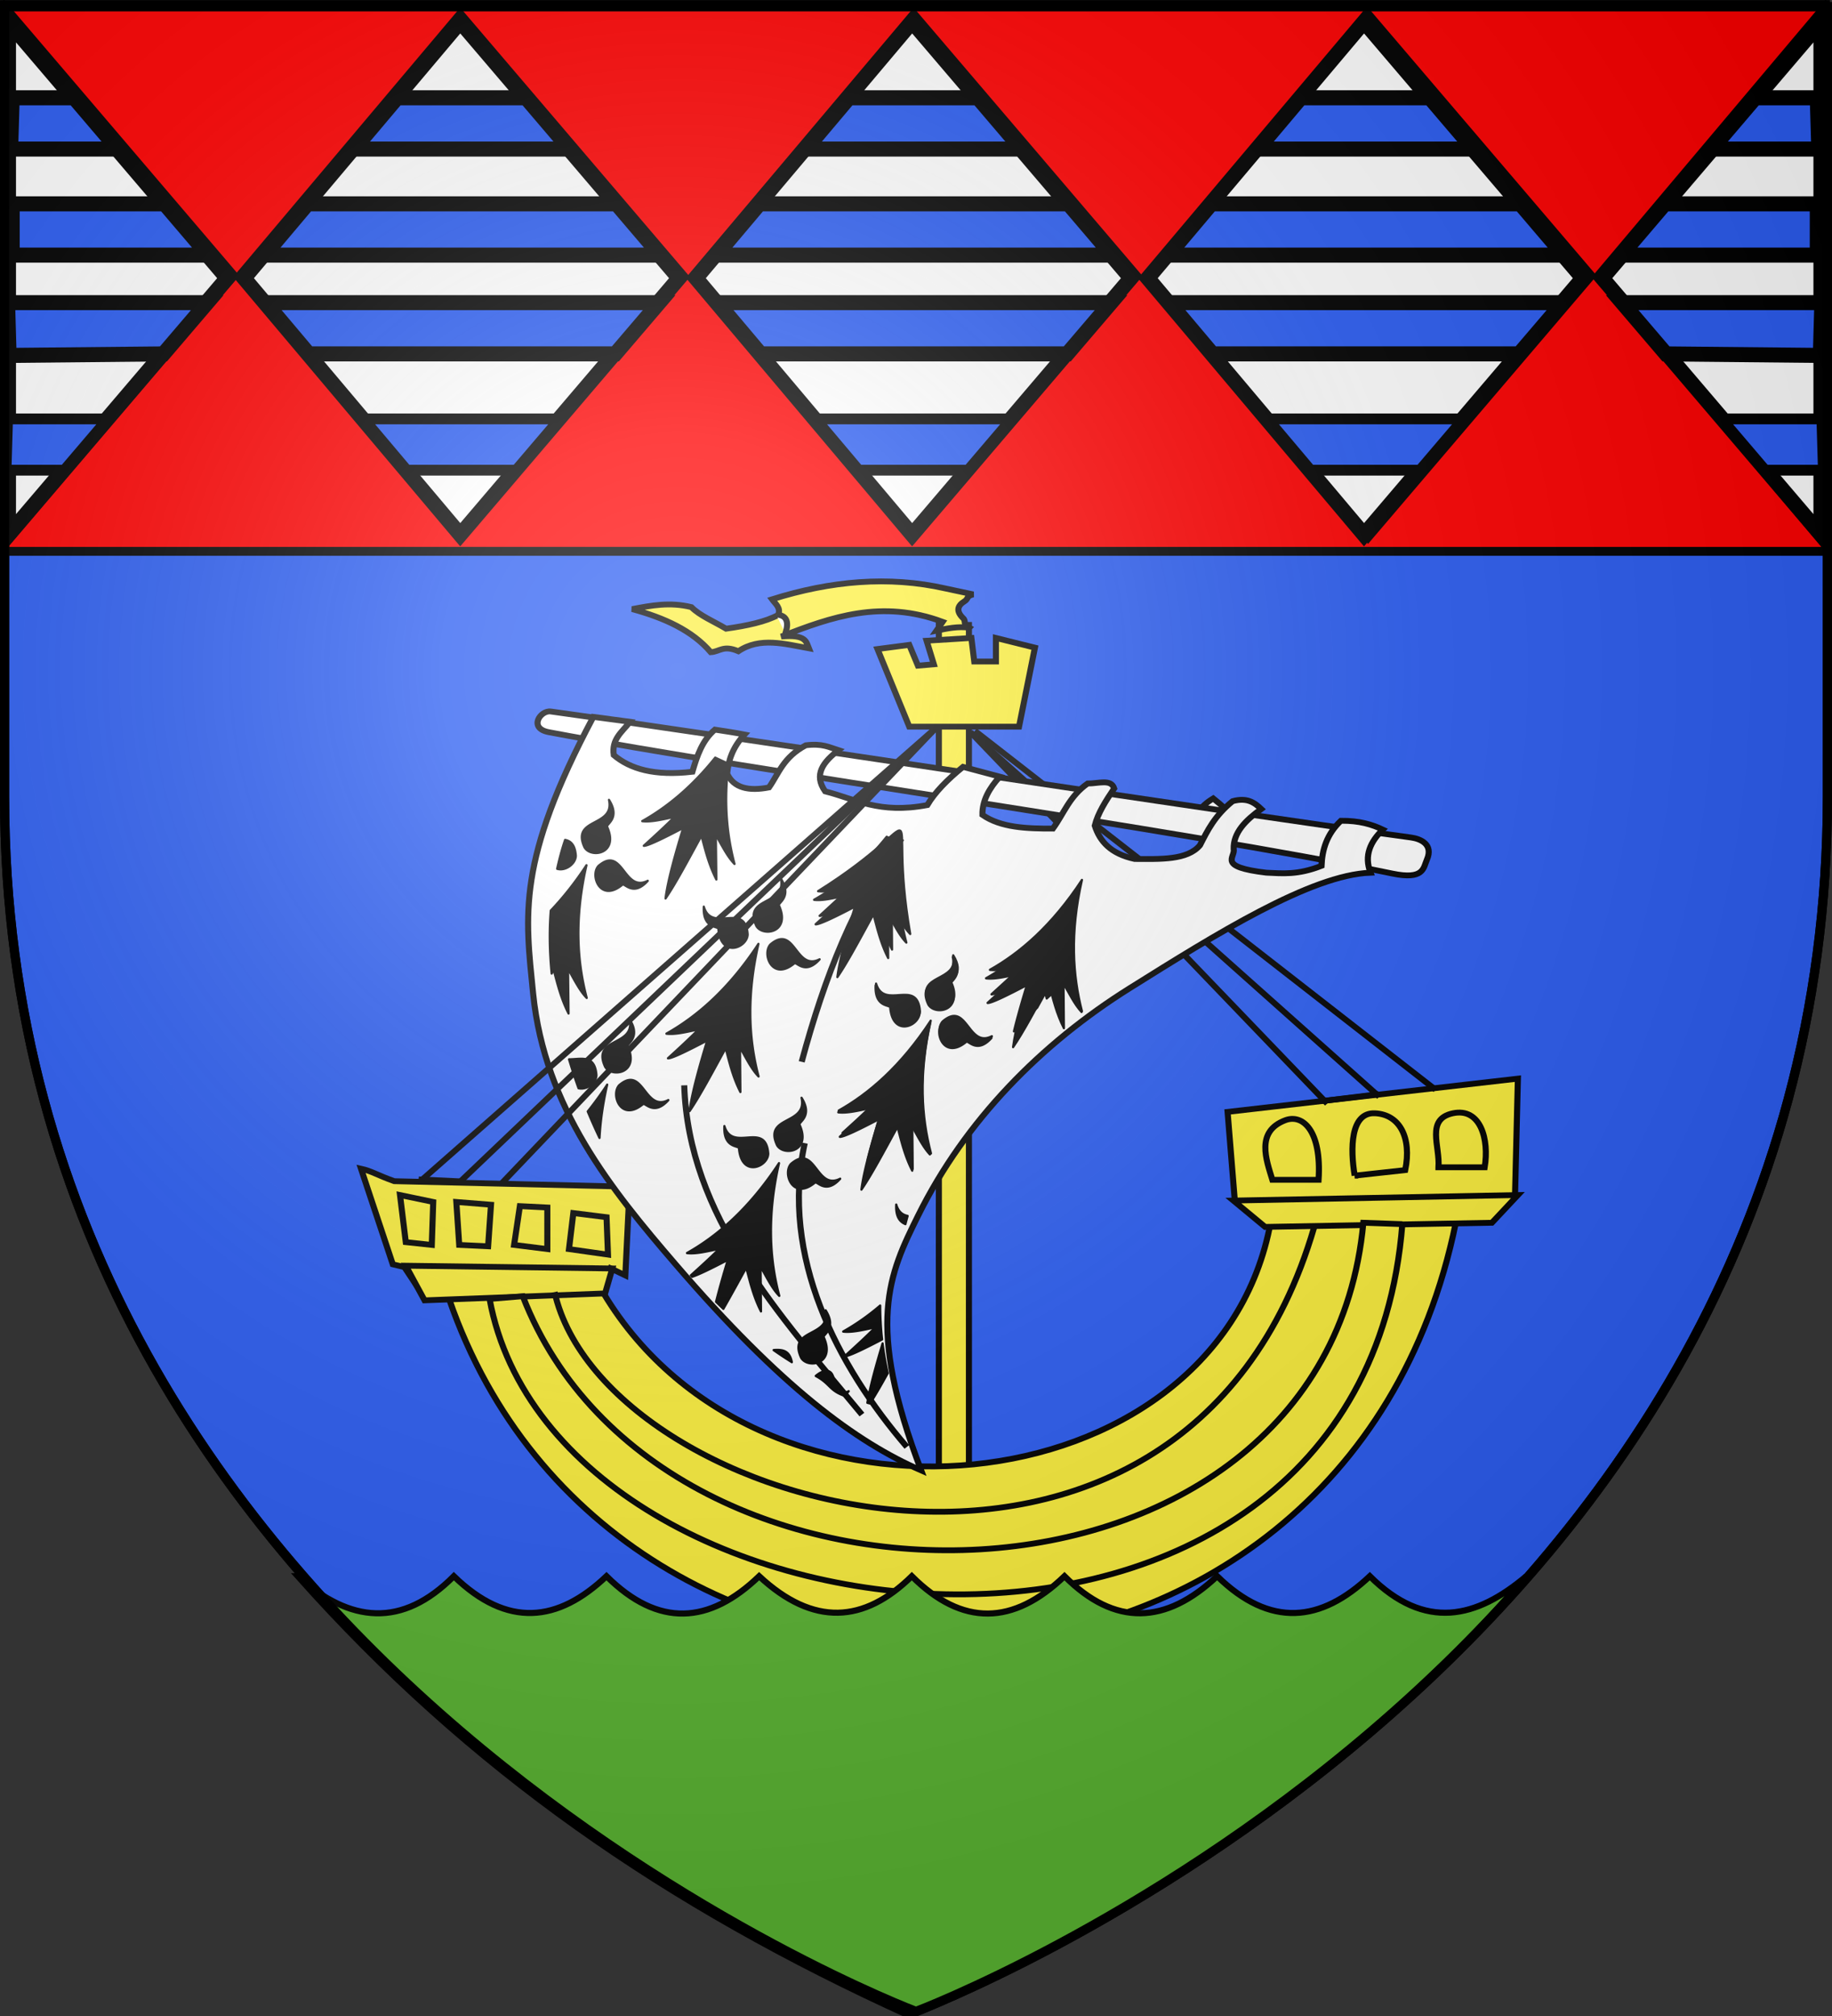
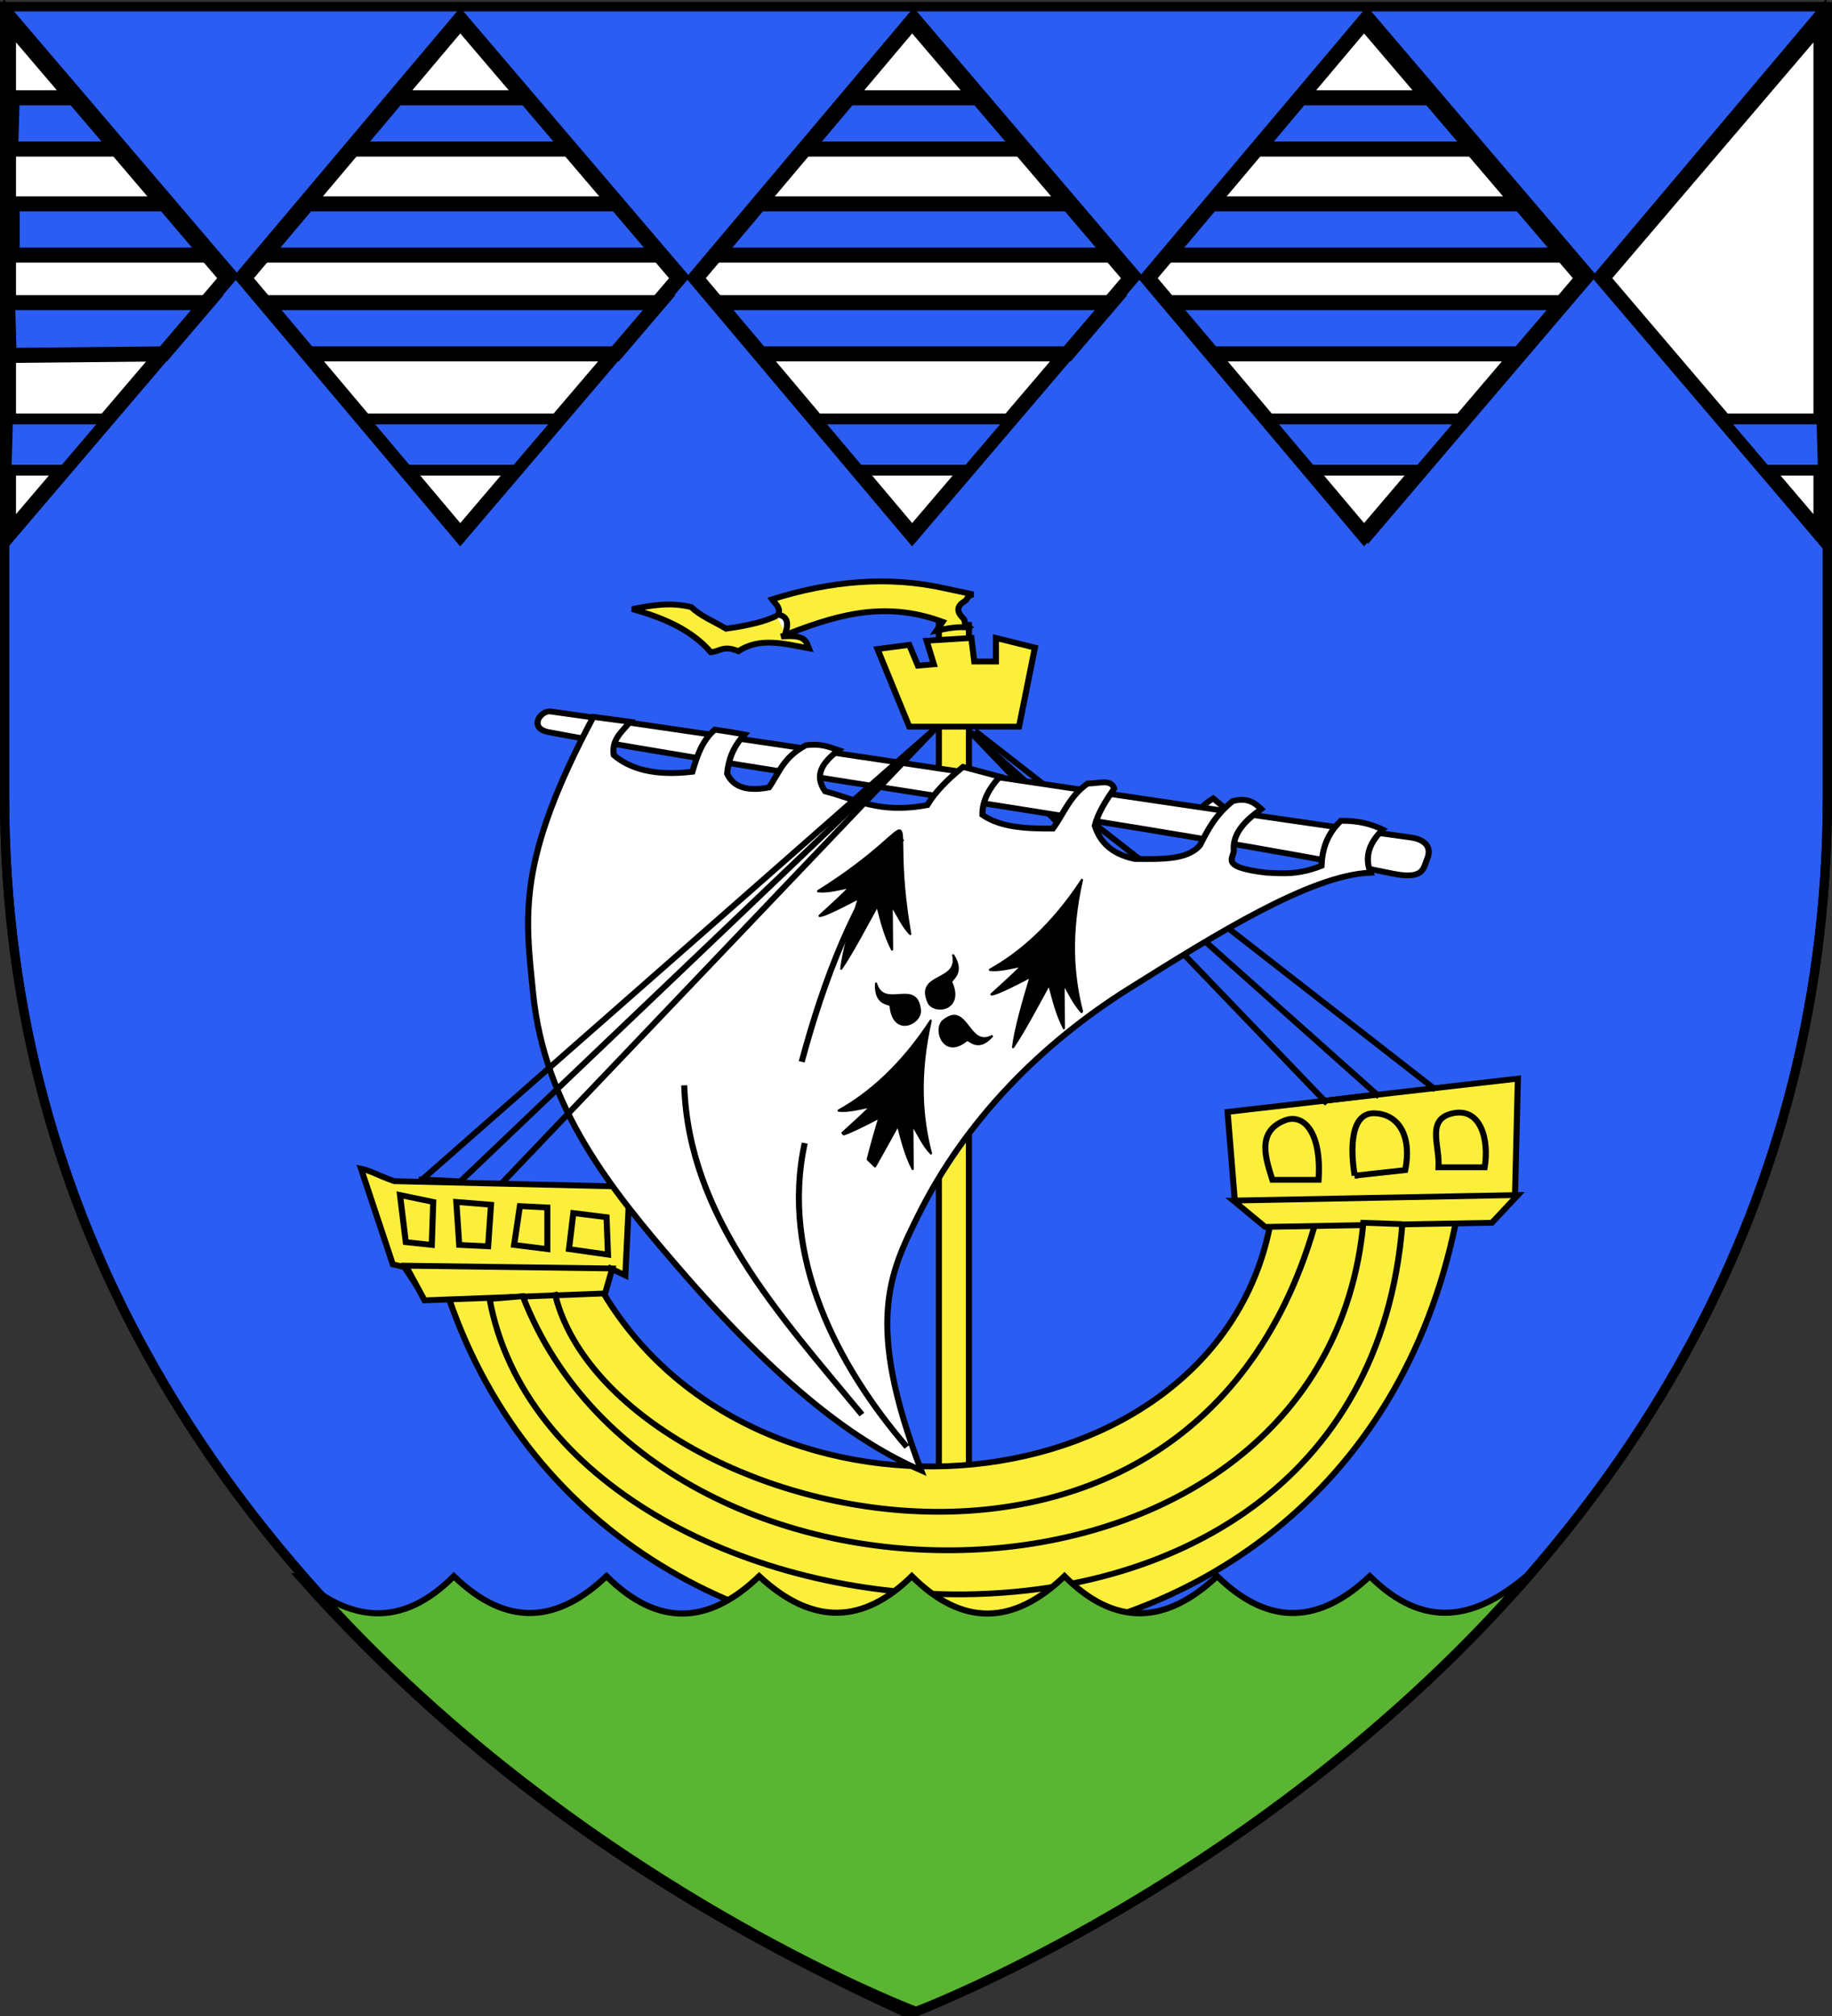
<svg xmlns="http://www.w3.org/2000/svg" xmlns:xlink="http://www.w3.org/1999/xlink" width="600" height="660" version="1.0">
  <rect width="100%" height="100%" fill="#333333" stroke="none" />
  <desc>Flag of Canton of Valais (Wallis)</desc>
  <defs>
    <radialGradient xlink:href="#b" id="c" cx="221.445" cy="226.331" r="300" fx="221.445" fy="226.331" gradientTransform="matrix(1.353 0 0 1.349 -77.63 -85.747)" gradientUnits="userSpaceOnUse" />
    <linearGradient id="b">
      <stop offset="0" style="stop-color:#fff;stop-opacity:.314" />
      <stop offset=".19" style="stop-color:#fff;stop-opacity:.251" />
      <stop offset=".6" style="stop-color:#6b6b6b;stop-opacity:.125" />
      <stop offset="1" style="stop-color:#000;stop-opacity:.125" />
    </linearGradient>
  </defs>
  <g style="display:inline">
    <path d="M300 658.5s298.5-112.32 298.5-397.772V2.176H1.5v258.552C1.5 546.18 300 658.5 300 658.5" style="fill:#2b5df2;fill-opacity:1;fill-rule:evenodd;stroke:none;stroke-width:1px;stroke-linecap:butt;stroke-linejoin:miter;stroke-opacity:1" />
    <g style="fill:red;display:inline">
-       <path d="M1.532 2.114h596.466v179.009H1.532z" style="opacity:1;fill:red;fill-opacity:1;fill-rule:nonzero;stroke:#000;stroke-width:2.902;stroke-miterlimit:4;stroke-dasharray:none;stroke-opacity:1" transform="translate(-.08 -.622)" />
-     </g>
+       </g>
    <path d="m790.901 231.928-68.345 83.938 68.345 83.991 69.142-83.99zM647.559 231.928l-68.345 83.938 68.345 83.991 69.142-83.99zM934.557 231.928l-68.344 83.938 68.344 83.991 69.142-83.99zM505.484 231.928v167.93l69.142-83.992z" style="fill:#fff;fill-opacity:1;stroke:#000;stroke-width:4.838;stroke-miterlimit:4;stroke-dasharray:none;stroke-opacity:1;display:inline" transform="matrix(1.036 0 0 1 -520.137 -225.611)" />
    <path d="m976.168 140.805-68.344 83.938 68.344 83.99z" style="fill:#fff;fill-opacity:1;stroke:#000;stroke-width:4.838;stroke-miterlimit:4;stroke-dasharray:none;stroke-opacity:1;display:inline" transform="matrix(1.036 0 0 1 -415.607 -134.488)" />
    <path d="m790.901 231.928-68.345 83.938 68.345 83.991 69.142-83.99z" style="fill:#fff;fill-opacity:1;stroke:#000;stroke-width:4.838;stroke-miterlimit:4;stroke-dasharray:none;stroke-opacity:1;display:inline" transform="matrix(1.036 0 0 1 -668.64 -224.797)" />
    <path d="m-695.625 138.094 14.156 16.781h100.438l14.343-16.781zM-681.844 105.75-696 122.531h129.656l-14.312-16.781zM-652.531 71.031l-14.157 16.781h70.72l-14.313-16.78z" style="fill:#2b5df2;fill-opacity:1;stroke:#000;stroke-width:4.926;stroke-miterlimit:4;stroke-dasharray:none;stroke-opacity:1;display:inline" transform="translate(782.567 -39.013)" />
    <path d="m-663.5 176.156 14.156 16.781h35.844l14.313-16.78z" style="color:#000;fill:#2b5df2;fill-opacity:1;fill-rule:nonzero;stroke:#000;stroke-width:3.53;stroke-linecap:butt;stroke-linejoin:miter;marker:none;marker-start:none;marker-mid:none;marker-end:none;stroke-miterlimit:4;stroke-dasharray:none;stroke-dashoffset:0;stroke-opacity:1;visibility:visible;display:inline;overflow:visible" transform="translate(782.567 -39.013)" />
    <path d="m790.901 231.928-68.345 83.938 68.345 83.991 69.142-83.99z" style="fill:#fff;fill-opacity:1;stroke:#000;stroke-width:4.838;stroke-miterlimit:4;stroke-dasharray:none;stroke-opacity:1;display:inline" transform="matrix(1.036 0 0 1 -520.64 -224.797)" />
    <path d="m-695.625 138.094 14.156 16.781h100.438l14.343-16.781zM-681.844 105.75-696 122.531h129.656l-14.312-16.781zM-652.531 71.031l-14.157 16.781h70.72l-14.313-16.78z" style="fill:#2b5df2;fill-opacity:1;stroke:#000;stroke-width:4.926;stroke-miterlimit:4;stroke-dasharray:none;stroke-opacity:1;display:inline" transform="translate(930.567 -39.013)" />
    <path d="m-663.5 176.156 14.156 16.781h35.844l14.313-16.78z" style="color:#000;fill:#2b5df2;fill-opacity:1;fill-rule:nonzero;stroke:#000;stroke-width:3.53;stroke-linecap:butt;stroke-linejoin:miter;marker:none;marker-start:none;marker-mid:none;marker-end:none;stroke-miterlimit:4;stroke-dasharray:none;stroke-dashoffset:0;stroke-opacity:1;visibility:visible;display:inline;overflow:visible" transform="translate(930.567 -39.013)" />
    <path d="m790.901 231.928-68.345 83.938 68.345 83.991 69.142-83.99z" style="fill:#fff;fill-opacity:1;stroke:#000;stroke-width:4.838;stroke-miterlimit:4;stroke-dasharray:none;stroke-opacity:1;display:inline" transform="matrix(1.036 0 0 1 -372.64 -224.797)" />
    <path d="m-695.625 138.094 14.156 16.781h100.438l14.343-16.781zM-681.844 105.75-696 122.531h129.656l-14.312-16.781zM-652.531 71.031l-14.157 16.781h70.72l-14.313-16.78z" style="fill:#2b5df2;fill-opacity:1;stroke:#000;stroke-width:4.926;stroke-miterlimit:4;stroke-dasharray:none;stroke-opacity:1;display:inline" transform="translate(1078.567 -39.013)" />
    <path d="m-663.5 176.156 14.156 16.781h35.844l14.313-16.78z" style="color:#000;fill:#2b5df2;fill-opacity:1;fill-rule:nonzero;stroke:#000;stroke-width:3.53;stroke-linecap:butt;stroke-linejoin:miter;marker:none;marker-start:none;marker-mid:none;marker-end:none;stroke-miterlimit:4;stroke-dasharray:none;stroke-dashoffset:0;stroke-opacity:1;visibility:visible;display:inline;overflow:visible" transform="translate(1078.567 -39.013)" />
    <path d="M790.901 231.928v167.93l69.142-83.992z" style="fill:#fff;fill-opacity:1;stroke:#000;stroke-width:4.838;stroke-miterlimit:4;stroke-dasharray:none;stroke-opacity:1;display:inline" transform="matrix(1.036 0 0 1 -816.64 -224.797)" />
    <path d="m-631.587 155.372 50.556-.497 14.343-16.781h-65.396zM-630.58 122.531h64.236l-14.312-16.781h-49.924zM-631.077 87.813h35.108L-610.28 71.03h-20.3z" style="fill:#2b5df2;fill-opacity:1;stroke:#000;stroke-width:4.926;stroke-miterlimit:4;stroke-dasharray:none;stroke-opacity:1;display:inline" transform="translate(634.567 -39.013)" />
    <path d="M-632.58 192.938h19.08l14.313-16.782h-32.897z" style="color:#000;fill:#2b5df2;fill-opacity:1;fill-rule:nonzero;stroke:#000;stroke-width:3.53;stroke-linecap:butt;stroke-linejoin:miter;marker:none;marker-start:none;marker-mid:none;marker-end:none;stroke-miterlimit:4;stroke-dasharray:none;stroke-dashoffset:0;stroke-opacity:1;visibility:visible;display:inline;overflow:visible" transform="translate(634.567 -39.013)" />
    <path d="M790.901 231.928v167.93l69.142-83.992z" style="fill:#fff;fill-opacity:1;stroke:#000;stroke-width:4.838;stroke-miterlimit:4;stroke-dasharray:none;stroke-opacity:1;display:inline" transform="matrix(-1.036 0 0 1 1415.8 -224.797)" />
-     <path d="m-631.587 155.372 50.556-.497 14.343-16.781h-65.396zM-630.58 122.531h64.236l-14.312-16.781h-49.924zM-631.077 87.813h35.108L-610.28 71.03h-20.3z" style="fill:#2b5df2;fill-opacity:1;stroke:#000;stroke-width:4.926;stroke-miterlimit:4;stroke-dasharray:none;stroke-opacity:1;display:inline" transform="matrix(-1 0 0 1 -35.405 -39.013)" />
    <path d="M-632.58 192.938h19.08l14.313-16.782h-32.897z" style="color:#000;fill:#2b5df2;fill-opacity:1;fill-rule:nonzero;stroke:#000;stroke-width:3.53;stroke-linecap:butt;stroke-linejoin:miter;marker:none;marker-start:none;marker-mid:none;marker-end:none;stroke-miterlimit:4;stroke-dasharray:none;stroke-dashoffset:0;stroke-opacity:1;visibility:visible;display:inline;overflow:visible" transform="matrix(-1 0 0 1 -35.405 -39.013)" />
  </g>
  <g style="opacity:1;display:inline">
    <path d="M0 0h600v660H0z" style="opacity:1;fill:none;fill-opacity:1;fill-rule:nonzero;stroke:none;stroke-width:7.56;stroke-linecap:round;stroke-linejoin:round;stroke-miterlimit:4;stroke-dasharray:none;stroke-opacity:1;display:inline" />
    <path d="M300 658.5S1.5 546.18 1.5 260.728V2.176h597v258.552C598.5 546.18 300 658.5 300 658.5z" style="opacity:1;fill:none;fill-opacity:1;fill-rule:evenodd;stroke:#000;stroke-width:3;stroke-linecap:butt;stroke-linejoin:miter;stroke-miterlimit:4;stroke-dasharray:none;stroke-opacity:1" />
  </g>
  <path d="m328.486 178.193-.39-13.286c-1.206.47-3.408-.556-5.29-1.1.327-4.313 2.524-8.194 7.634-11.403 3.21 2.803 5.908 4.19 8.044 11.65-1.217 1.505-3.132 1.89-5.423 1.244l.481 13.033z" style="color:#000;fill:#fff;fill-opacity:1;fill-rule:evenodd;stroke:#000;stroke-width:2.321;stroke-linecap:butt;stroke-linejoin:miter;marker:none;marker-start:none;marker-mid:none;marker-end:none;stroke-miterlimit:4;stroke-dasharray:none;stroke-dashoffset:0;stroke-opacity:1;visibility:visible;display:inline;overflow:visible" transform="matrix(.856 0 0 .821 114.469 136.275)" />
  <path d="M225.488 428.695v-307.2-38.294h11.505v346.1z" style="color:#000;fill:#fcef3c;fill-opacity:1;fill-rule:evenodd;stroke:#000;stroke-width:2.321;stroke-linecap:butt;stroke-linejoin:miter;marker:none;marker-start:none;marker-mid:none;marker-end:none;stroke-miterlimit:4;stroke-dasharray:none;stroke-dashoffset:0;stroke-opacity:1;visibility:visible;display:inline;overflow:visible" transform="matrix(.856 0 0 .821 114.469 136.275)" />
  <path d="m335.956 277.39 111.07-13.263-1.104 46.97-9.394 9.947-13.262.552C380.938 537.003 101.182 542.894 38.11 351.99l-9.394-.553-7.736-12.157-4.42-1.105-12.158-38.129c4.048.924 6.07 2.501 12.71 4.974l90.072 2.21-1.658 35.366-5.526-2.763-2.763 9.946c60.126 104.405 232.549 86 254.744-25.971l-13.262-11.052z" style="color:#000;fill:#fcef3c;fill-opacity:1;fill-rule:evenodd;stroke:#000;stroke-width:2.321;stroke-linecap:butt;stroke-linejoin:miter;marker:none;marker-start:none;marker-mid:none;marker-end:none;stroke-miterlimit:4;stroke-dasharray:none;stroke-dashoffset:0;stroke-opacity:1;visibility:visible;display:inline;overflow:visible" transform="matrix(.856 0 0 .821 114.469 136.275)" />
  <path d="m19.322 310.544 12.71 2.763-.553 17.13-9.946-1.104z" style="color:#000;fill:#fcef3c;fill-opacity:1;fill-rule:evenodd;stroke:#000;stroke-width:2.321;stroke-linecap:butt;stroke-linejoin:miter;marker:none;marker-start:none;marker-mid:none;marker-end:none;stroke-miterlimit:4;stroke-dasharray:none;stroke-dashoffset:0;stroke-opacity:1;visibility:visible;display:inline;overflow:visible" transform="matrix(.856 0 0 .821 114.469 136.275)" />
  <path d="m40.873 313.307 13.262 1.106-1.105 16.577-11.052-.552z" style="color:#000;fill:#fcef3c;fill-opacity:1;fill-rule:evenodd;stroke:#000;stroke-width:2.321;stroke-linecap:butt;stroke-linejoin:miter;marker:none;marker-start:none;marker-mid:none;marker-end:none;stroke-miterlimit:4;stroke-dasharray:none;stroke-dashoffset:0;stroke-opacity:1;visibility:visible;display:inline;overflow:visible" transform="matrix(.856 0 0 .821 114.469 136.275)" />
  <path d="m65.187 314.965 10.5.553v16.577l-12.71-1.657z" style="color:#000;fill:#fcef3c;fill-opacity:1;fill-rule:evenodd;stroke:#000;stroke-width:2.321;stroke-linecap:butt;stroke-linejoin:miter;marker:none;marker-start:none;marker-mid:none;marker-end:none;stroke-miterlimit:4;stroke-dasharray:none;stroke-dashoffset:0;stroke-opacity:1;visibility:visible;display:inline;overflow:visible" transform="matrix(.856 0 0 .821 114.469 136.275)" />
  <path d="m85.633 317.728 12.71 1.658.552 14.92-14.92-2.21z" style="color:#000;fill:#fcef3c;fill-opacity:1;fill-rule:evenodd;stroke:#000;stroke-width:2.321;stroke-linecap:butt;stroke-linejoin:miter;marker:none;marker-start:none;marker-mid:none;marker-end:none;stroke-miterlimit:4;stroke-dasharray:none;stroke-dashoffset:0;stroke-opacity:1;visibility:visible;display:inline;overflow:visible" transform="matrix(.856 0 0 .821 114.469 136.275)" />
  <path d="M353.087 304.466h17.683c1.228-19.761-6.15-26.327-12.71-23.761-11.468 4.485-7.28 15.84-4.973 23.761z" style="color:#000;fill:#fcef3c;fill-opacity:1;fill-rule:evenodd;stroke:#000;stroke-width:2.321;stroke-linecap:butt;stroke-linejoin:miter;marker:none;marker-start:none;marker-mid:none;marker-end:none;stroke-miterlimit:4;stroke-dasharray:none;stroke-dashoffset:0;stroke-opacity:1;visibility:visible;display:inline;overflow:visible" transform="matrix(.856 0 0 .821 114.469 136.275)" />
  <path d="m384.584 302.808 19.34-2.21c2.548-13.051-2.177-22.225-11.603-22.656-9.427-.432-9.432 14.203-7.737 24.866z" style="color:#000;fill:#fcef3c;fill-opacity:1;fill-rule:evenodd;stroke:#000;stroke-width:2.321;stroke-linecap:butt;stroke-linejoin:miter;marker:none;marker-start:none;marker-mid:none;marker-end:none;stroke-miterlimit:4;stroke-dasharray:none;stroke-dashoffset:0;stroke-opacity:1;visibility:visible;display:inline;overflow:visible" transform="matrix(.856 0 0 .821 114.469 136.275)" />
  <path d="M416.634 299.493h17.683c1.77-11.066-1.53-23.907-12.157-21.551-10.523 2.332-4.835 13.215-5.526 21.55z" style="color:#000;fill:#fcef3c;fill-opacity:1;fill-rule:evenodd;stroke:#000;stroke-width:2.321;stroke-linecap:butt;stroke-linejoin:miter;marker:none;marker-start:none;marker-mid:none;marker-end:none;stroke-miterlimit:4;stroke-dasharray:none;stroke-dashoffset:0;stroke-opacity:1;visibility:visible;display:inline;overflow:visible" transform="matrix(.856 0 0 .821 114.469 136.275)" />
  <path d="m338.167 312.755 108.86-2.21-9.947 11.051-86.756 1.658z" style="color:#000;fill:#fcef3c;fill-opacity:1;fill-rule:evenodd;stroke:#000;stroke-width:2.321;stroke-linecap:butt;stroke-linejoin:miter;marker:none;marker-start:none;marker-mid:none;marker-end:none;stroke-miterlimit:4;stroke-dasharray:none;stroke-dashoffset:0;stroke-opacity:1;visibility:visible;display:inline;overflow:visible" transform="matrix(.856 0 0 .821 114.469 136.275)" />
  <path d="m21.533 338.727 7.183 13.814 69.074-2.763 2.763-9.946z" style="color:#000;fill:#fcef3c;fill-opacity:1;fill-rule:evenodd;stroke:#000;stroke-width:2.321;stroke-linecap:butt;stroke-linejoin:miter;marker:none;marker-start:none;marker-mid:none;marker-end:none;stroke-miterlimit:4;stroke-dasharray:none;stroke-dashoffset:0;stroke-opacity:1;visibility:visible;display:inline;overflow:visible" transform="matrix(.856 0 0 .821 114.469 136.275)" />
  <path d="M78.45 349.226c19.18 88.846 240.845 152.206 290.662-25.972" style="color:#000;fill:none;fill-opacity:1;fill-rule:evenodd;stroke:#000;stroke-width:2.321;stroke-linecap:butt;stroke-linejoin:miter;marker:none;marker-start:none;marker-mid:none;marker-end:none;stroke-miterlimit:4;stroke-dasharray:none;stroke-dashoffset:0;stroke-opacity:1;visibility:visible;display:inline;overflow:visible" transform="matrix(.856 0 0 .821 114.469 136.275)" />
  <path d="m402.82 322.149-14.92-.553C373.103 487.21 119.394 493.497 66.292 350.884l-12.702 1.105c25.72 145.5 333.367 178.558 349.23-29.84z" style="color:#000;fill:#fcef3c;fill-opacity:1;fill-rule:evenodd;stroke:#000;stroke-width:2.321;stroke-linecap:butt;stroke-linejoin:miter;marker:none;marker-start:none;marker-mid:none;marker-end:none;stroke-miterlimit:4;stroke-dasharray:none;stroke-dashoffset:0;stroke-opacity:1;visibility:visible;display:inline;overflow:visible" transform="matrix(.856 0 0 .821 114.469 136.275)" />
  <path d="m202.009 92.824 12.157 30.945h41.996l6.079-31.498-14.92-3.868v9.394h-8.289l-1.105-9.394-17.13 1.105 2.763 9.394-6.079.553-3.315-8.289z" style="color:#000;fill:#fcef3c;fill-opacity:1;fill-rule:evenodd;stroke:#000;stroke-width:2.321;stroke-linecap:butt;stroke-linejoin:miter;marker:none;marker-start:none;marker-mid:none;marker-end:none;stroke-miterlimit:4;stroke-dasharray:none;stroke-dashoffset:0;stroke-opacity:1;visibility:visible;display:inline;overflow:visible" transform="matrix(.856 0 0 .821 114.469 136.275)" />
  <path d="m374.085 274.074-136.49-148.095 156.383 145.332" style="color:#000;fill:none;fill-opacity:1;fill-rule:evenodd;stroke:#000;stroke-width:2.321;stroke-linecap:butt;stroke-linejoin:miter;marker:none;marker-start:none;marker-mid:none;marker-end:none;stroke-miterlimit:4;stroke-dasharray:none;stroke-dashoffset:0;stroke-opacity:1;visibility:visible;display:inline;overflow:visible" transform="matrix(.856 0 0 .821 114.469 136.275)" />
  <path d="m239.253 125.427 176.276 143.12" style="color:#000;fill:#fff;fill-opacity:1;fill-rule:evenodd;stroke:#000;stroke-width:2.321;stroke-linecap:butt;stroke-linejoin:miter;marker:none;marker-start:none;marker-mid:none;marker-end:none;stroke-miterlimit:4;stroke-dasharray:none;stroke-dashoffset:0;stroke-opacity:1;visibility:visible;display:inline;overflow:visible" transform="matrix(.856 0 0 .821 114.469 136.275)" />
  <path d="M237.082 84.323c-4.167-.624-8.335.268-12.503 1.172l2.344-3.517c-23.238-9.014-42.585-1.981-61.737 5.861 9.546-.92 9.539 2.095 10.55 4.69-9.27-1.737-18.69-4.595-26.96 1.171-5.774-2.577-7.109.171-10.55.391-7.092-8.669-17.806-13.714-30.088-17.193 7.22-1.428 14.427-2.907 22.663-.781 3.258 3.416 8.53 5.648 13.285 8.596 7.95-1.17 15.088-2.746 19.928-5.47 1.124-2.846-1.033-4.38-2.344-6.252 22.387-7.324 44.559-9.47 66.425-4.298l10.55 2.344c-2.786.704-1.75 1.74-3.323 2.734-2.766 1.75-3.326 3.976-.527 6.78 1.21 1.212-.272 2.336 2.287 3.772z" style="color:#000;fill:#fcef3c;fill-opacity:1;fill-rule:evenodd;stroke:#000;stroke-width:2.321;stroke-linecap:butt;stroke-linejoin:miter;marker:none;marker-start:none;marker-mid:none;marker-end:none;stroke-miterlimit:4;stroke-dasharray:none;stroke-dashoffset:0;stroke-opacity:1;visibility:visible;display:inline;overflow:visible" transform="matrix(.856 0 0 .821 114.469 136.275)" />
  <path d="M163.233 79.048c3.45.26 5.258 2.165 3.516 7.619" style="color:#000;fill:#fff;fill-opacity:1;fill-rule:evenodd;stroke:#000;stroke-width:2.321;stroke-linecap:butt;stroke-linejoin:miter;marker:none;marker-start:none;marker-mid:none;marker-end:none;stroke-miterlimit:4;stroke-dasharray:none;stroke-dashoffset:0;stroke-opacity:1;visibility:visible;display:inline;overflow:visible" transform="matrix(.856 0 0 .821 114.469 136.275)" />
  <path d="M77.02 117.724c81.965 11.901 245.996 38.413 329.115 50.252 3.55.506 8.665 2.644 6.079 8.842-1.374 3.291-1.074 8.157-13.262 5.526-82.712-17.858-242.612-40.594-322.713-56.365-7.931-1.561-3.206-8.834.782-8.255z" style="color:#000;fill:#fff;fill-opacity:1;fill-rule:evenodd;stroke:#000;stroke-width:2.321;stroke-linecap:butt;stroke-linejoin:miter;marker:none;marker-start:none;marker-mid:none;marker-end:none;stroke-miterlimit:4;stroke-dasharray:none;stroke-dashoffset:0;stroke-opacity:1;visibility:visible;display:inline;overflow:visible" transform="matrix(.856 0 0 .821 114.469 136.275)" />
  <path d="M93.29 119.88c-29.43 57.698-26.04 78.892-23.054 110.189 4.373 45.817 30.32 78.727 54.313 107.844 40.693 49.38 69.344 71.156 94.169 82.446-21.475-58.583-12.18-78.43-1.173-101.592 18.072-38.028 47.159-68.632 80.884-90.652 33.105-21.615 69.474-45.28 92.214-46.107-2.568-6.912-.007-12.357 4.69-17.193-4.079-2.014-8.84-3.571-16.021-3.517-5.444 5.398-7.167 11.54-7.424 17.974-9.162 3.75-14.95 3.001-21.1 2.736-19-2.346-11.773-6.071-12.504-9.378-.19-6.576 4.54-11.512 10.55-16.02-2.545-2.511-5.323-4.712-10.94-3.126-6.935 5.86-9.617 11.722-12.504 17.583-4.841 6.017-15.123 5.505-25.008 5.47-9.186-2.081-13.32-7.05-15.238-13.285 1.16-4.95 4.216-9.899 7.424-14.848-1.18-3.897-6.092-1.907-10.16-1.954-6.999 5.135-9.057 11.916-13.285 17.974-10.1.032-19.936-.377-26.96-5.47-.113-5.661 2.598-10.617 6.642-15.239l-14.067-3.907c-6.009 5.08-10.79 10.159-13.676 15.238-18.485 3.638-27.321-2.374-39.074-5.47-4.543-6.718-.7-11.758 5.08-16.411-3.461-1.122-6.093-2.797-12.504-1.954-8.634 4.812-10.212 11.035-14.067 16.802-7.76 1.565-13.464.251-16.02-5.47.482-5.21 2.016-10.42 6.643-15.63-3.83-.781-6.463-1.172-11.332-1.953-4.831 4.29-6.838 10.462-8.596 16.801-14.589 1.776-23.818-1.138-30.087-6.642-.874-6.298 2.986-9.057 6.252-13.285z" style="color:#000;fill:#fff;fill-opacity:1;fill-rule:evenodd;stroke:#000;stroke-width:2.321;stroke-linecap:butt;stroke-linejoin:miter;marker:none;marker-start:none;marker-mid:none;marker-end:none;stroke-miterlimit:4;stroke-dasharray:none;stroke-dashoffset:0;stroke-opacity:1;visibility:visible;display:inline;overflow:visible" transform="matrix(.856 0 0 .821 114.469 136.275)" />
  <path d="m26.506 305.571 198.38-181.802L41.978 305.571" style="color:#000;fill:none;fill-opacity:1;fill-rule:evenodd;stroke:#000;stroke-width:2.321;stroke-linecap:butt;stroke-linejoin:miter;marker:none;marker-start:none;marker-mid:none;marker-end:none;stroke-miterlimit:4;stroke-dasharray:none;stroke-dashoffset:0;stroke-opacity:1;visibility:visible;display:inline;overflow:visible" transform="matrix(.856 0 0 .821 114.469 136.275)" />
  <path d="M224.333 124.322 58.003 306.124" style="color:#000;fill:#fff;fill-opacity:1;fill-rule:evenodd;stroke:#000;stroke-width:2.321;stroke-linecap:butt;stroke-linejoin:miter;marker:none;marker-start:none;marker-mid:none;marker-end:none;stroke-miterlimit:4;stroke-dasharray:none;stroke-dashoffset:0;stroke-opacity:1;visibility:visible;display:inline;overflow:visible" transform="matrix(.856 0 0 .821 114.469 136.275)" />
  <path d="m372.279 273.05 21.49-2.735" style="color:#000;fill:#fcef3c;fill-opacity:1;fill-rule:evenodd;stroke:#000;stroke-width:2.321;stroke-linecap:butt;stroke-linejoin:miter;marker:none;marker-start:none;marker-mid:none;marker-end:none;stroke-miterlimit:4;stroke-dasharray:none;stroke-dashoffset:0;stroke-opacity:1;visibility:visible;display:inline;overflow:visible" transform="matrix(.856 0 0 .821 114.469 136.275)" />
  <path d="m26.474 304.31 16.02.78" style="color:#000;fill:#fcef3c;fill-opacity:1;fill-rule:evenodd;stroke:#000;stroke-width:2.321;stroke-linecap:butt;stroke-linejoin:miter;marker:none;marker-start:none;marker-mid:none;marker-end:none;stroke-miterlimit:4;stroke-dasharray:none;stroke-dashoffset:0;stroke-opacity:1;visibility:visible;display:inline;overflow:visible" transform="matrix(.856 0 0 .821 114.469 136.275)" />
  <path d="M211.294 168.332c-18.076 24.384-29.557 55.364-38.293 89.088" style="color:#000;fill:#fff;fill-opacity:1;fill-rule:evenodd;stroke:#000;stroke-width:2.321;stroke-linecap:butt;stroke-linejoin:miter;marker:none;marker-start:none;marker-mid:none;marker-end:none;stroke-miterlimit:4;stroke-dasharray:none;stroke-dashoffset:0;stroke-opacity:1;visibility:visible;display:inline;overflow:visible" transform="matrix(.856 0 0 .821 114.469 136.275)" />
  <path d="M128.066 266.798c1.606 52.186 36.162 91.191 67.989 131.289" style="color:#000;fill:#fff;fill-opacity:1;fill-rule:evenodd;stroke:#000;stroke-width:2.321;stroke-linecap:butt;stroke-linejoin:miter;marker:none;marker-start:none;marker-mid:none;marker-end:none;stroke-miterlimit:4;stroke-dasharray:none;stroke-dashoffset:0;stroke-opacity:1;visibility:visible;display:inline;overflow:visible" transform="matrix(.856 0 0 .821 114.469 136.275)" />
  <path d="M174.173 289.852c-9.427 44.972 12.328 88.683 39.074 121.13" style="color:#000;fill:#fff;fill-opacity:1;fill-rule:evenodd;stroke:#000;stroke-width:2.321;stroke-linecap:butt;stroke-linejoin:miter;marker:none;marker-start:none;marker-mid:none;marker-end:none;stroke-miterlimit:4;stroke-dasharray:none;stroke-dashoffset:0;stroke-opacity:1;visibility:visible;display:inline;overflow:visible" transform="matrix(.856 0 0 .821 114.469 136.275)" />
-   <path d="M412.484-672.506c-5.939 7.014-12.071 11.609-17.813 14.657 2.214.258 5.144-.458 7.906-1-2.614 2.472-5.071 4.572-7.53 6.687.901.048 4.558-1.607 9.624-4.125-1.83 5.68-3.776 12.126-4.312 16.281 2.44-3.325 5.686-9.149 8.78-14.468.938 3.381 1.821 6.76 3.626 10.093l-.125-10.28c1.383 2.242 2.795 5.005 4.562 6.687-1.824-6.584-2.667-14.097-1.468-23.094zm-25.938 9.75c1.48 6.406-9.379 4.038-5.969 10.97 1.627 2.555 8.46 1.476 5.532-4.72-.457-.619 3.357-1.895.437-6.25m67.813 8.532c-5.903 6.937-12.015 11.503-17.72 14.531 2.215.259 5.145-.489 7.907-1.031-2.614 2.472-5.071 4.572-7.531 6.687.902.048 4.559-1.576 9.625-4.094-1.83 5.68-3.777 12.126-4.313 16.282 2.44-3.326 5.718-9.18 8.813-14.5.937 3.381 1.79 6.76 3.594 10.093l-.094-10.28c1.383 2.242 2.763 5.036 4.531 6.718-1.812-6.538-2.63-14.024-1.469-22.938zm-78.532.718c-.793 2.163-1.401 4.4-1.937 6.657 2.027.57 4.503-1.137 4.562-3-.2-2.56-1.263-3.404-2.625-3.657m11 4.75c-.787-.017-1.715.343-2.843 1.25-2.14 2.146.405 8.554 5.812 4.344.505-.58 2.607 2.894 6.219-.906-4.817 2.31-5.776-4.613-9.188-4.688m-5.78 1.094c-2.845 4.101-5.778 7.543-8.72 10.469-.392 4.735-.295 9.605.22 14.531.17-.293.33-.584.5-.875.936 3.382 1.82 6.76 3.624 10.094l-.125-10.313c1.383 2.243 2.795 5.037 4.563 6.72-2.311-8.34-3.053-18.18-.063-30.626m47.468 3.063c1.48 6.405-9.379 4.037-5.969 10.968 1.627 2.557 8.46 1.477 5.531-4.718-.456-.62 3.358-1.896.438-6.25m-18.813 6.5c-.291 5.234 3.64 4.39 3.563 5.156.64 6.823 7.06 4.278 7.156 1.25-.6-7.701-8.726-.141-10.719-6.406m86.5 2.156c-5.864 6.856-11.897 11.368-17.562 14.375 2.214.259 5.144-.458 7.906-1-2.614 2.472-5.071 4.572-7.531 6.687.902.048 4.528-1.607 9.594-4.125-1.13 3.508-2.298 7.315-3.157 10.688 1.813-1.85 3.693-3.68 5.688-5.5.66-1.144 1.314-2.249 1.969-3.375.118.428.225.854.343 1.281 1.869-1.635 3.855-3.237 5.875-4.844-.333-3.888-.274-8.098.313-12.687zm-67.375 5.344c-.787-.018-1.715.311-2.843 1.218-2.14 2.146.405 8.585 5.812 4.375.505-.58 2.575 2.863 6.188-.937-4.817 2.31-5.745-4.581-9.157-4.656m-5.78 1.093c-7.33 10.569-15.21 16.865-22.47 20.72 2.214.258 5.113-.459 7.875-1-2.614 2.471-5.04 4.571-7.5 6.687.903.047 4.528-1.608 9.594-4.125-1.83 5.68-3.776 12.157-4.312 16.312 2.44-3.326 5.717-9.18 8.812-14.5.937 3.382 1.79 6.76 3.594 10.094l-.094-10.281c1.383 2.243 2.764 5.005 4.531 6.687-2.31-8.339-3.02-18.148-.03-30.594m47.468 3.032c1.48 6.405-9.379 4.037-5.969 10.968 1.627 2.557 8.429 1.477 5.5-4.718-.457-.62 3.389-1.896.469-6.25m-18.844 6.531c-.292 5.235 3.64 4.39 3.563 5.156.64 6.823 7.06 4.247 7.156 1.219-.601-7.701-8.726-.11-10.719-6.375m19.125 7.469c-.787-.018-1.715.342-2.844 1.25-2.14 2.145.405 8.553 5.813 4.343.505-.58 2.575 2.894 6.187-.906-4.817 2.31-5.744-4.612-9.156-4.687m-79.219.375c1.48 6.405-9.378 4.037-5.968 10.968 1.627 2.557 8.46 1.477 5.53-4.718-.456-.62 3.358-1.896.438-6.25m73.438.718c-7.33 10.569-15.209 16.896-22.469 20.75 2.214.26 5.144-.457 7.906-1-2.614 2.473-5.071 4.541-7.53 6.657.901.047 4.527-1.577 9.593-4.094-1.83 5.68-3.777 12.126-4.313 16.281 2.44-3.326 5.718-9.18 8.813-14.5.937 3.382 1.79 6.792 3.594 10.125l-.094-10.312c1.343 2.177 2.71 4.868 4.406 6.562.027-.054.067-.102.094-.156-2.246-8.275-2.954-18.016 0-30.313m-85.5 8.407c-.879.018-1.823.126-2.719.125.708 2.22 1.46 4.45 2.313 6.656 1.994.445 4.317-1.184 4.375-3-.263-3.37-1.968-3.823-3.97-3.781m12.344 4.875c-.788-.018-1.684.311-2.813 1.218-2.14 2.146.374 8.585 5.781 4.375.505-.58 2.607 2.863 6.22-.937-4.818 2.31-5.777-4.581-9.188-4.656m-5.75 1.093a80 80 0 0 1-4.75 6.188c.904 2.045 1.855 4.08 2.875 6.094.22-3.806.815-7.87 1.875-12.282m47.468 3.032c1.48 6.405-9.378 4.037-5.968 10.968 1.627 2.557 8.428 1.477 5.5-4.718-.457-.62 3.389-1.896.468-6.25m-18.843 6.531c-.292 5.235 3.639 4.39 3.562 5.156.64 6.823 7.06 4.247 7.156 1.219-.6-7.701-8.726-.11-10.718-6.375m19.125 7.469c-.788-.018-1.715.342-2.844 1.25-2.14 2.145.405 8.553 5.812 4.343.505-.58 2.576 2.894 6.188-.906-4.817 2.31-5.745-4.612-9.156-4.687m-5.782 1.093c-7.33 10.569-15.208 16.896-22.468 20.75 2.213.26 5.144-.457 7.906-1-2.413 2.282-4.7 4.206-6.969 6.157.1.106.212.206.313.312 1.554-.474 4.663-1.89 8.718-3.906-1.02 3.167-2.047 6.573-2.875 9.687.59.545 1.184 1.094 1.782 1.625 1.78-2.932 3.716-6.272 5.593-9.5.937 3.382 1.79 6.761 3.594 10.094l-.094-10.312c1.383 2.243 2.795 5.037 4.563 6.718-2.311-8.339-3.053-18.18-.063-30.625m28.625 9.563c-.174 3.126 1.162 4.075 2.25 4.5.16-.627.355-1.248.532-1.875-1.2-.231-2.23-.893-2.782-2.625m-3.924 23.312a56 56 0 0 1-9.03 6c2.213.26 5.143-.457 7.905-1-2.614 2.473-5.07 4.573-7.53 6.688.87.046 4.338-1.509 9.124-3.875a71 71 0 0 1-.469-7.813m-13.326 1.094c1.48 6.406-9.378 4.038-5.968 10.969 1.627 2.556 8.46 1.477 5.53-4.719-.456-.62 3.358-1.896.438-6.25m13.92 7.656c-1.518 4.764-3.043 9.883-3.719 13.688q.329.08.657.156c1.292-1.91 2.795-4.372 4.312-6.969a71 71 0 0 1-1.25-6.875m-25.982 1.5c-.204.005-.416.02-.625.032 1.46.975 2.946 1.893 4.437 2.781-.495-2.487-2.022-2.85-3.812-2.813m11.937 4.875c-.662.087-1.397.439-2.28 1.125 3.522 1.771 3.252 3.306 6.888 4.532a7.7 7.7 0 0 0 1.156-1c-5.002 2.398-2.014-5.15-5.764-4.657" style="fill:#000;fill-opacity:1;fill-rule:evenodd;stroke:#000;stroke-width:.54;stroke-linecap:round;stroke-linejoin:round;stroke-miterlimit:4;stroke-opacity:1" transform="matrix(1.341 0 0 1.418 -318.909 1201.655)" />
  <path d="M437.617-641.676c2.214.26 5.113-.457 7.875-1-2.614 2.473-5.04 4.573-7.5 6.688.902.048 4.528-1.608 9.594-4.125-1.831 5.68-3.777 12.157-4.313 16.312 2.44-3.325 5.718-9.18 8.813-14.5.936 3.382 1.789 6.76 3.593 10.094l-.093-10.281c1.383 2.243 2.763 5.006 4.53 6.687-6.027-32.953 6.943-27.324-22.5-9.875m64.437-2.593c-7.33 10.568-15.208 16.895-22.468 20.75 2.213.258 5.144-.458 7.906-1-2.614 2.472-5.072 4.54-7.531 6.656.902.048 4.527-1.576 9.593-4.094-1.83 5.68-3.776 12.126-4.312 16.281 2.44-3.325 5.718-9.18 8.812-14.5.937 3.382 1.79 6.792 3.594 10.125l-.094-10.312c1.343 2.178 2.71 4.869 4.407 6.562.026-.054.067-.102.093-.156-2.245-8.275-2.954-18.016 0-30.312m-31.437 17.406c1.48 6.406-9.379 4.038-5.969 10.969 1.627 2.556 8.429 1.477 5.5-4.72-.457-.618 3.389-1.895.469-6.25m-18.844 6.531c-.292 5.235 3.64 4.39 3.563 5.156.64 6.823 7.06 4.248 7.156 1.22-.601-7.702-8.726-.11-10.719-6.376m19.125 7.469c-.787-.017-1.715.342-2.844 1.25-2.14 2.145.405 8.553 5.813 4.344.505-.581 2.575 2.893 6.187-.907-4.817 2.31-5.744-4.612-9.156-4.687m-5.781 1.094c-7.33 10.568-15.209 16.895-22.469 20.75 2.214.258 5.144-.458 7.906-1-2.412 2.281-4.7 4.206-6.968 6.156.1.107.211.206.312.312 1.554-.474 4.664-1.89 8.719-3.906-1.021 3.167-2.048 6.573-2.875 9.688.589.545 1.183 1.093 1.781 1.625 1.78-2.933 3.716-6.273 5.594-9.5.937 3.381 1.79 6.76 3.594 10.093l-.094-10.312c1.383 2.243 2.795 5.037 4.562 6.719-2.31-8.34-3.052-18.18-.062-30.625" style="fill:#000;fill-opacity:1;fill-rule:evenodd;stroke:#000;stroke-width:.54;stroke-linecap:round;stroke-linejoin:round;stroke-miterlimit:4;stroke-opacity:1" transform="matrix(1.341 0 0 1.418 -318.909 1201.655)" />
  <g style="fill:#5ab532;fill-opacity:1">
    <path d="M141.671 540.373c17.152 15.362 34.202 16.992 51.116-.01 17.55 17.03 34.115 15.088 50 0 17.036 16.903 33.677 15.705 50 0 17.777 16.533 34.365 15.361 50 0 16.546 16.51 33.215 16.106 50 0 16.544 16.587 33.217 15.788 50 0 17.423 17.03 34.003 15.088 50 0 18.163 18.053 34.99 13.725 51.256 0-65.574 75.81-153.935 124.683-201.92 144-79.883-36.265-144.088-80.721-200.452-143.99z" style="fill:#5ab532;fill-opacity:1;fill-rule:evenodd;stroke:#000;stroke-width:2;stroke-linecap:butt;stroke-linejoin:miter;stroke-miterlimit:4;stroke-dasharray:none;stroke-opacity:1" transform="translate(-44.156 -24.35)" />
  </g>
-   <path d="M300 658.5s298.5-112.32 298.5-397.772V2.176H1.5v258.552C1.5 546.18 300 658.5 300 658.5" style="opacity:1;fill:url(#c);fill-opacity:1;fill-rule:evenodd;stroke:none;stroke-width:1px;stroke-linecap:butt;stroke-linejoin:miter;stroke-opacity:1" />
  <path d="M300 658.5S1.5 546.18 1.5 260.728V2.176h597v258.552C598.5 546.18 300 658.5 300 658.5z" style="opacity:1;fill:none;fill-opacity:1;fill-rule:evenodd;stroke:#000;stroke-width:3;stroke-linecap:butt;stroke-linejoin:miter;stroke-miterlimit:4;stroke-dasharray:none;stroke-opacity:1" />
</svg>